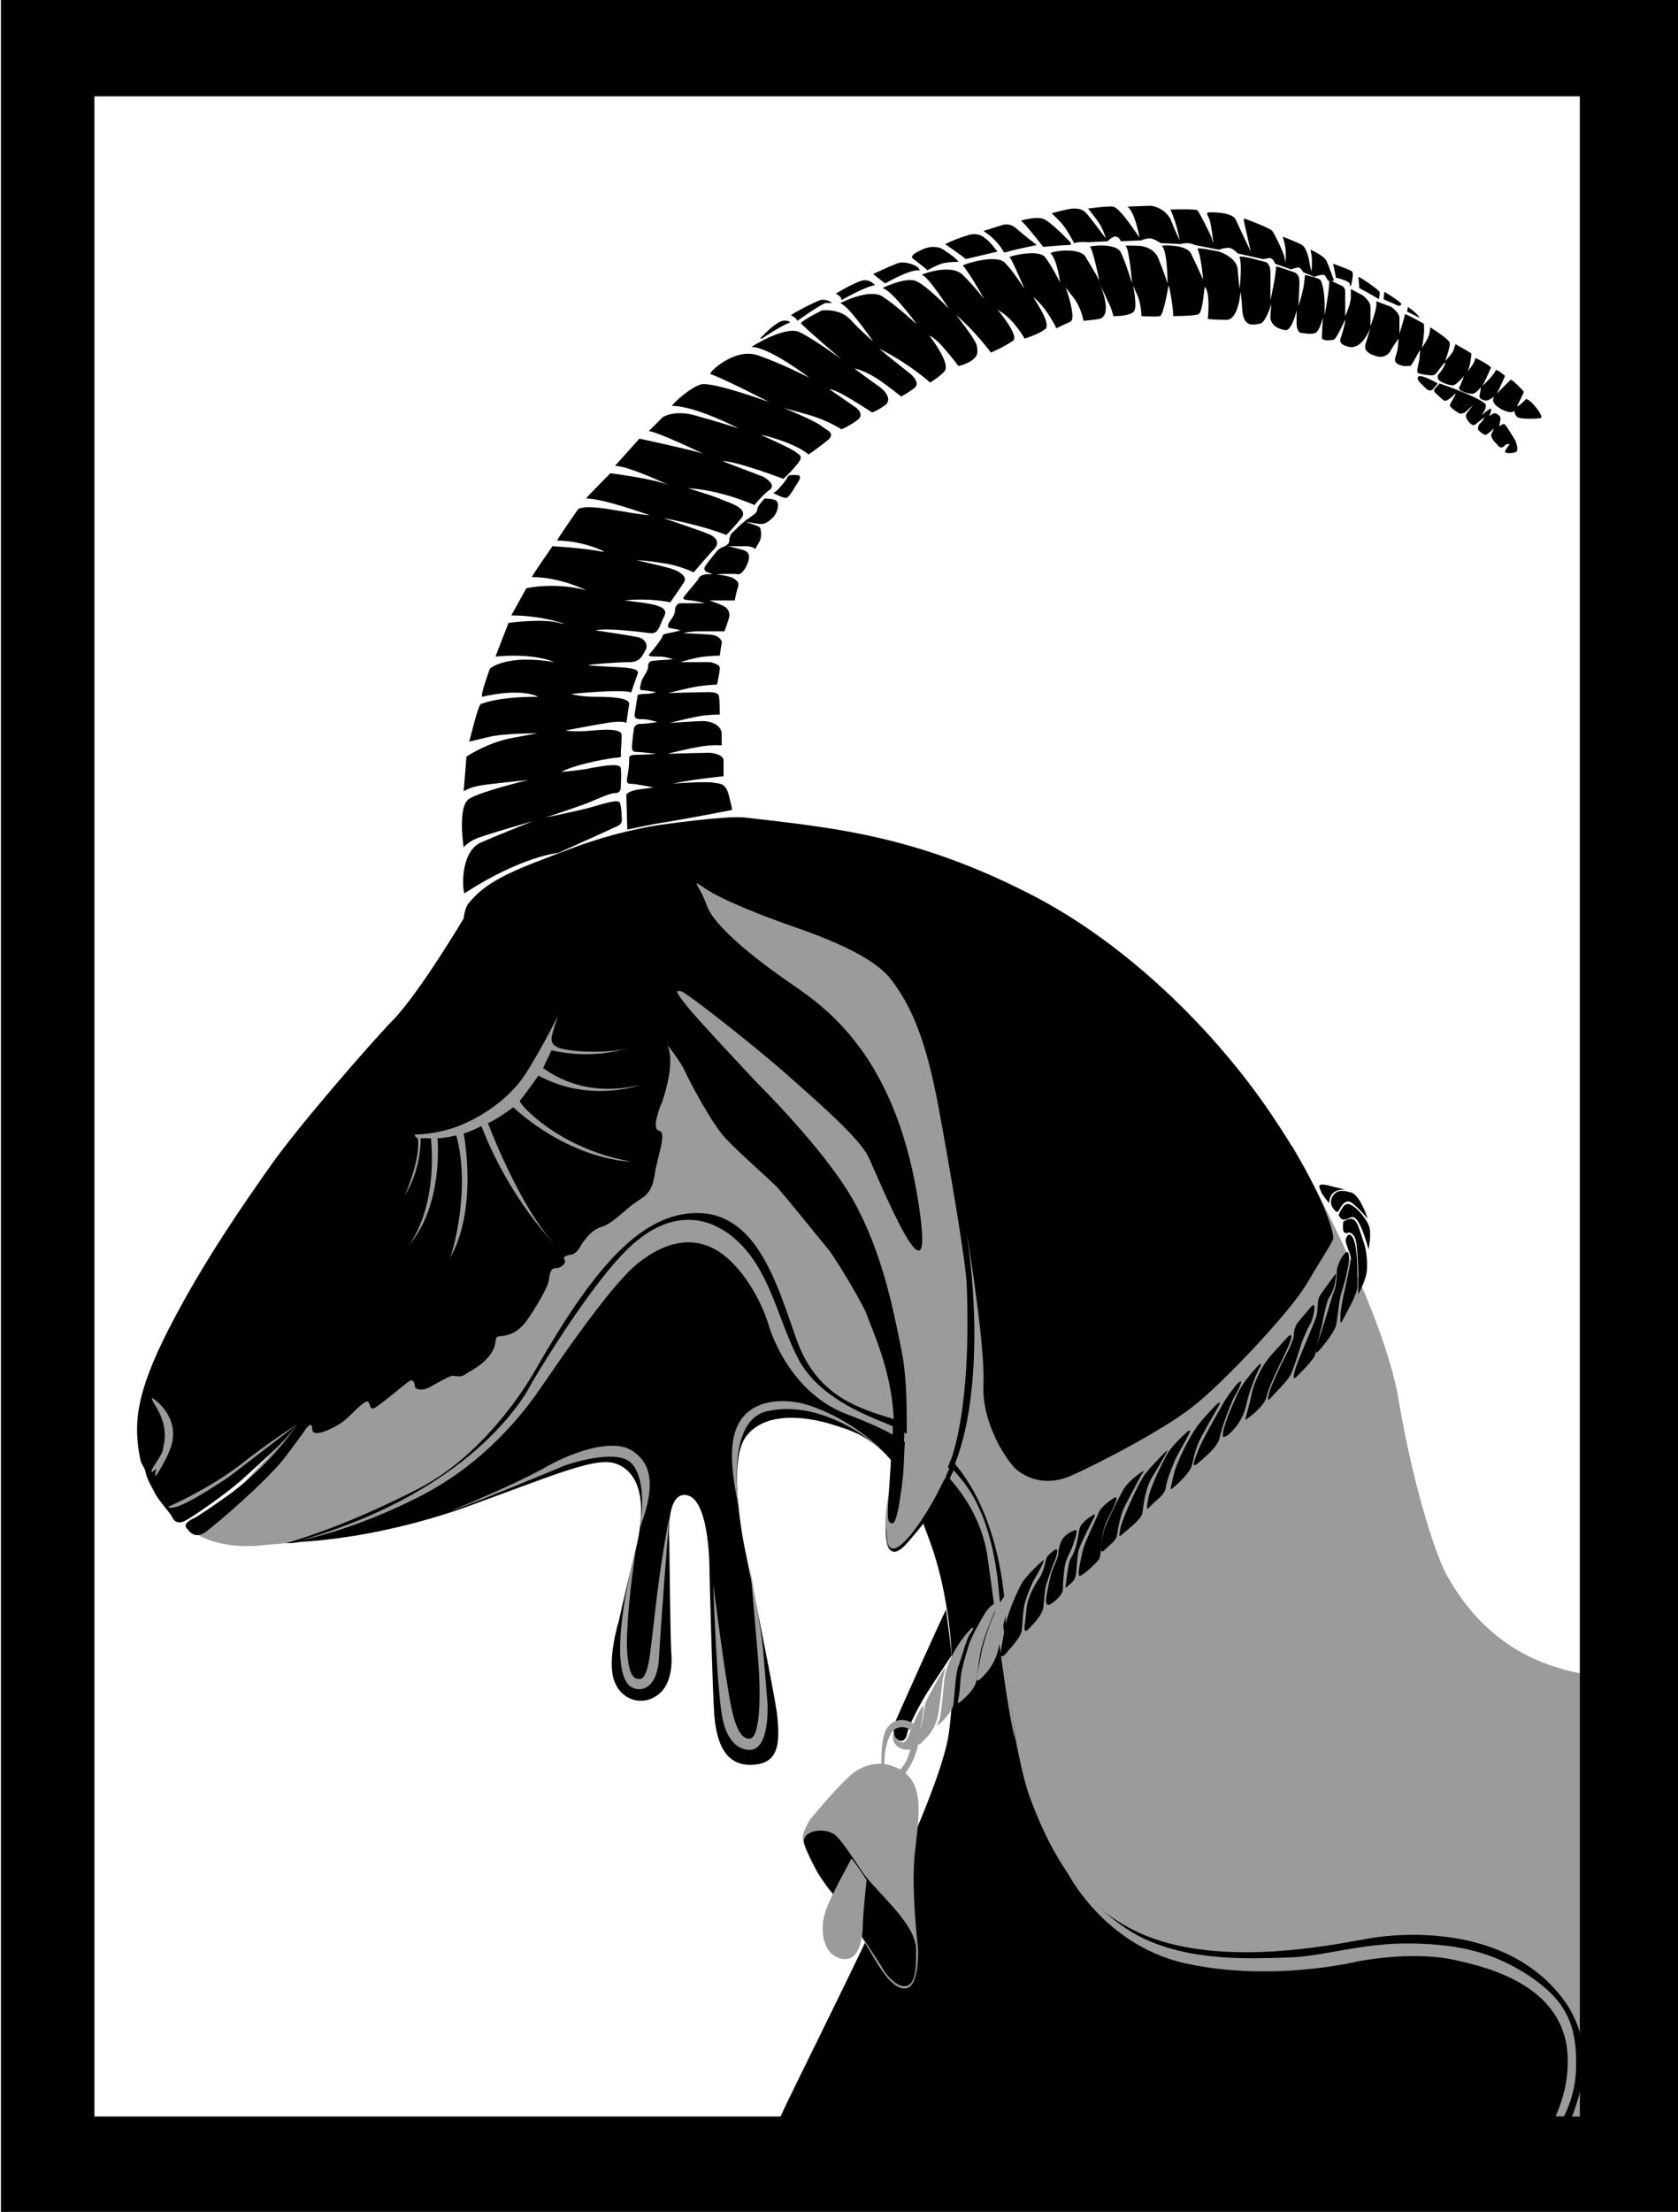
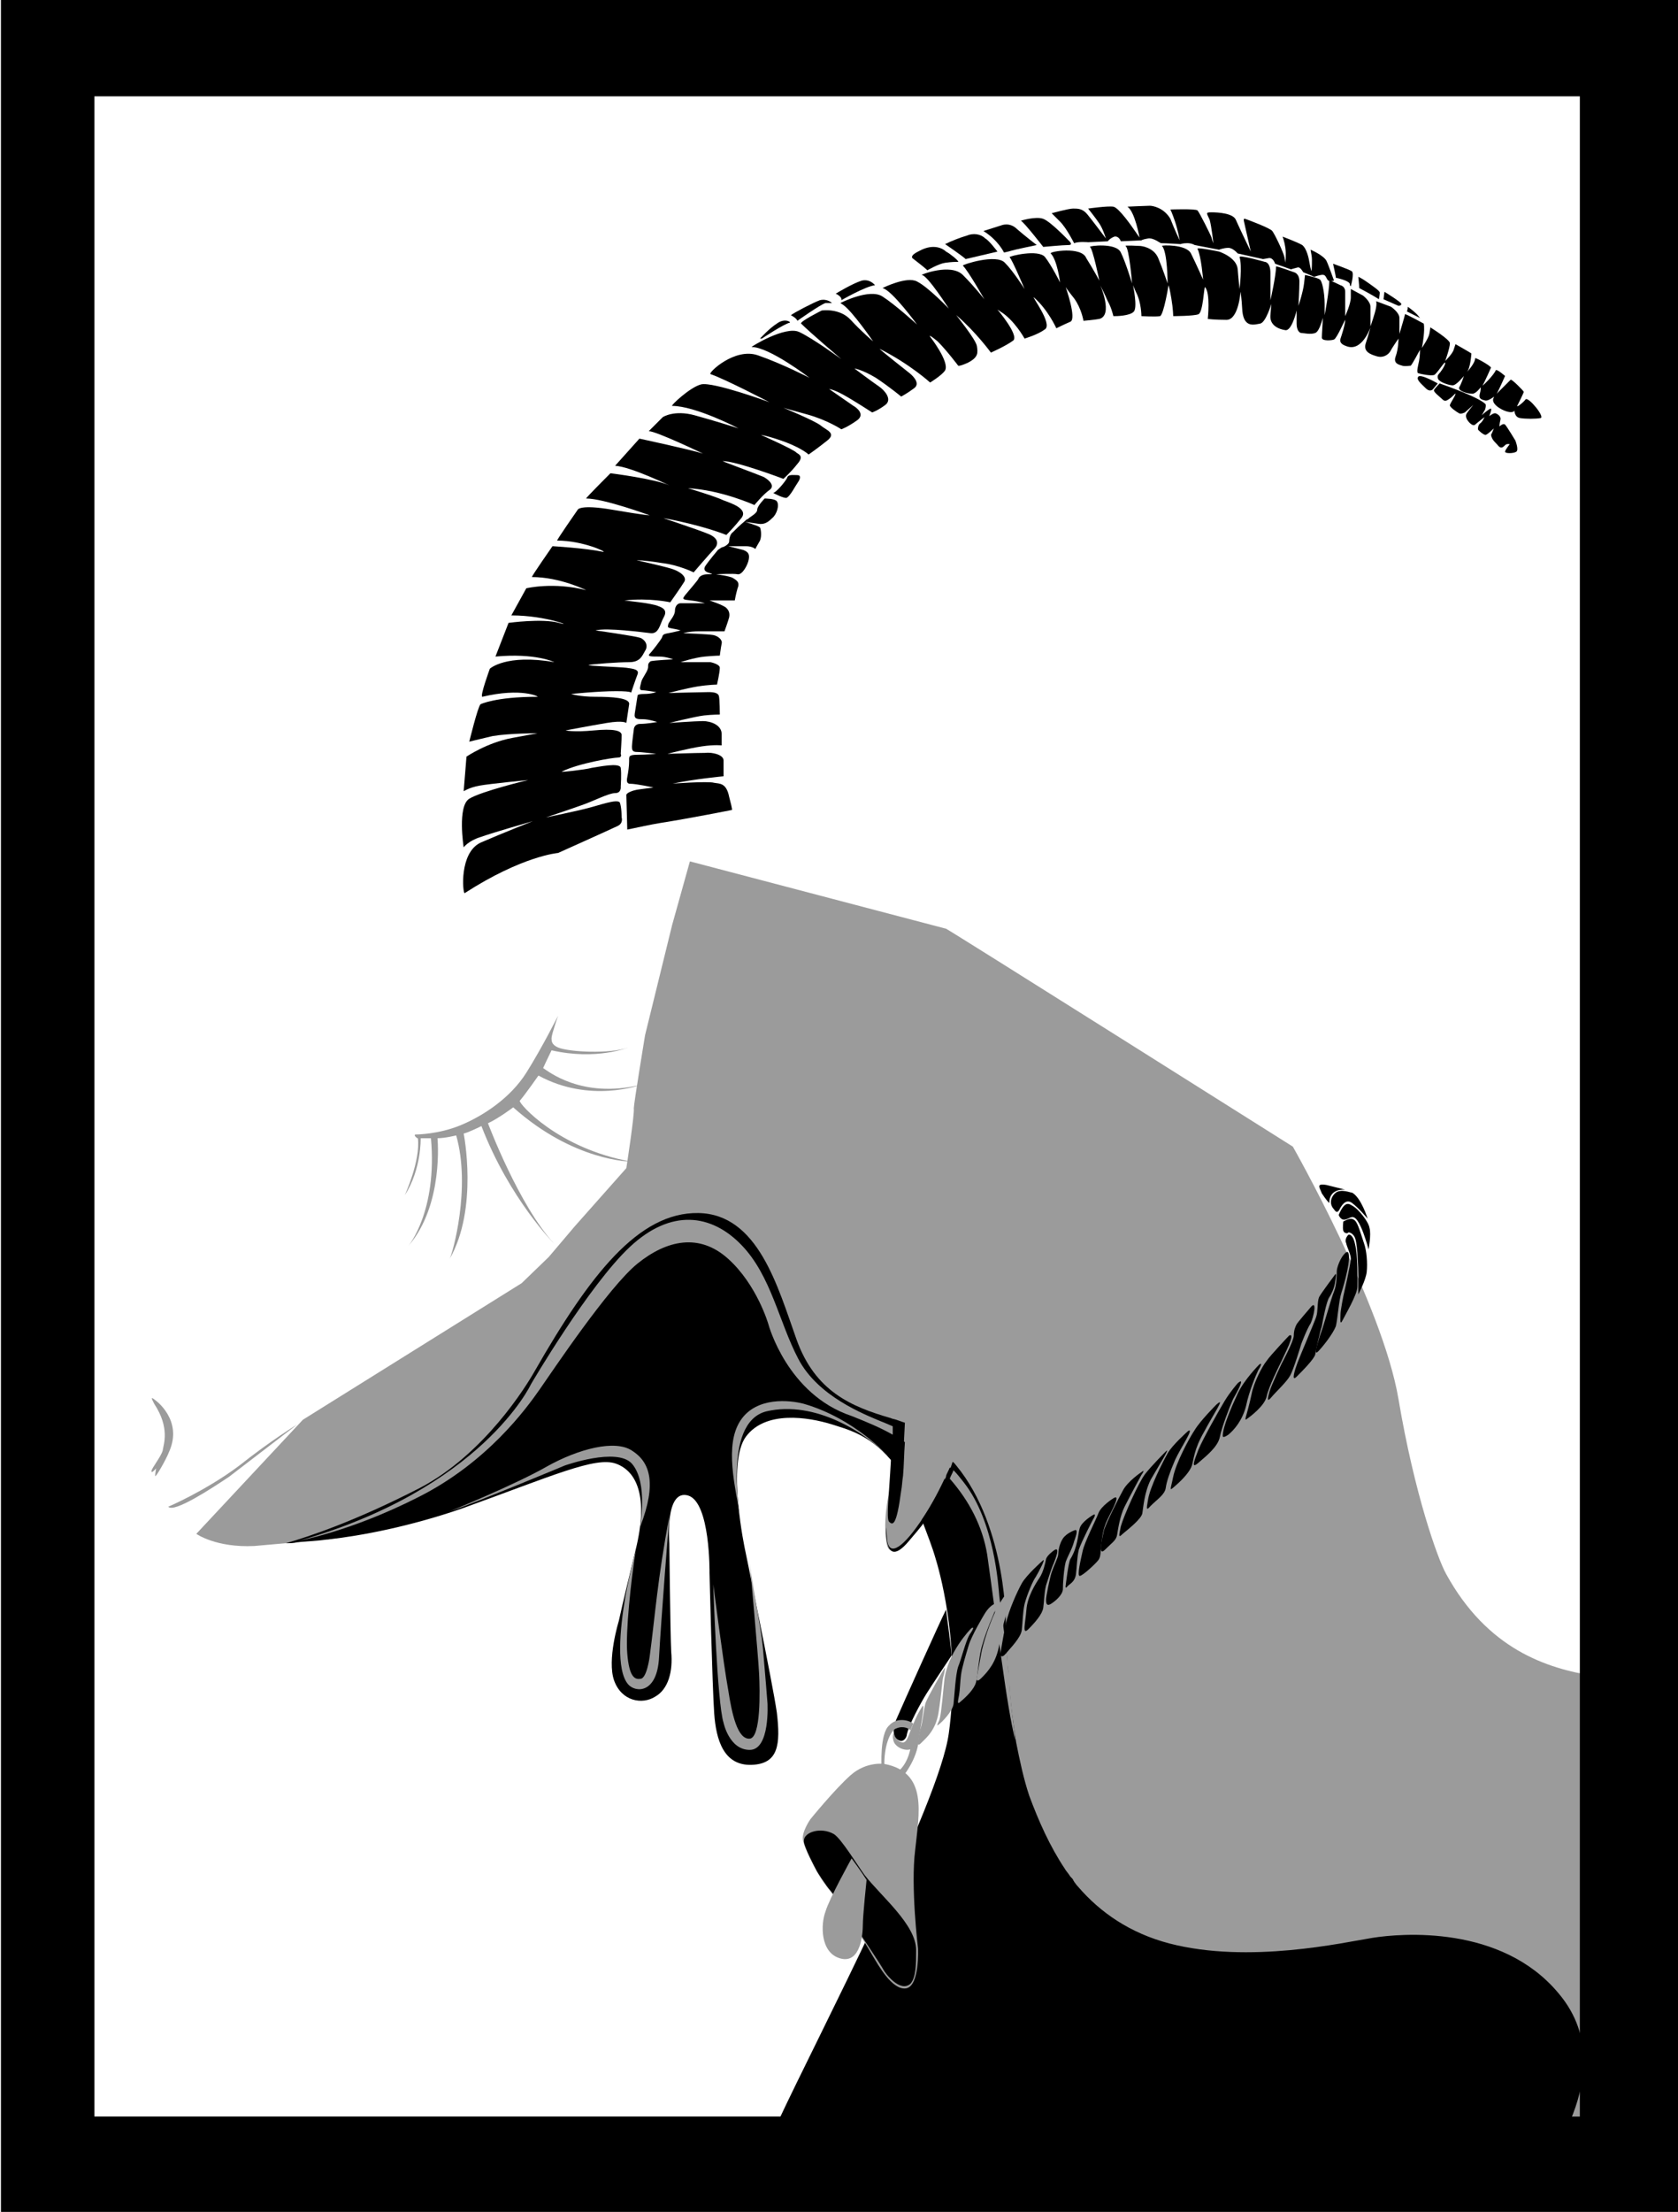
<svg xmlns="http://www.w3.org/2000/svg" version="1.1" id="Layer_1" x="0px" y="0px" viewBox="0 0 17.95 23.65" style="enable-background:new 0 0 17.95 23.65;" xml:space="preserve">
  <style type="text/css">
	.st0{fill:#9B9B9B;}
</style>
  <g>
    <path class="st0" d="M17.06,17.92v4.71h-0.78c0.05-0.34,0.13-0.92,0.07-1.19c-0.09-0.41-1.44-0.29-1.46-0.29   c-0.01,0-1.65,0.06-2.87-0.15c-1.21-0.21-0.82-0.75-1.26-1.58c-0.44-0.84-0.02-1.43-0.02-1.43s-0.06-0.9-0.13-1.35   c-0.06-0.45-0.42-0.98-0.42-0.98s-0.01,0.02-0.03,0.06c-0.01,0.02-0.03,0.05-0.04,0.09c-0.07,0.14-0.17,0.34-0.2,0.38   c-0.01,0.01-0.02,0.03-0.04,0.06c-0.08,0.11-0.24,0.3-0.3,0.32c-0.07,0.02-0.1,0.01-0.11-0.21c-0.01-0.3,0.1-0.65,0.11-0.67   c0,0,0,0,0,0l-0.11-0.31l-0.59-0.29l-0.29-0.08l-1.42-0.41l-0.78,0.59l-2.88,1.27c0,0,0,0,0,0c0,0,0,0-0.01,0c0,0,0,0,0,0   c-0.05,0-0.22,0.02-0.43,0.04c0,0,0,0-0.01,0c-0.11,0.01-0.22,0.02-0.34,0.03C2.31,16.55,2.1,16.4,2.1,16.4l1.14-1.22l2.34-1.46   l0.29-0.28l0.28-0.33l0.55-0.62c0,0,0.09-0.58,0.08-0.64C6.78,11.8,6.9,11.07,6.9,11.07l0.29-1.18l0.19-0.68   c0,0,2.7,0.71,2.74,0.72c0.03,0.01,3.71,2.33,3.71,2.33s0.96,1.69,1.13,2.7s0.42,1.71,0.51,1.87   C15.91,17.63,16.54,17.84,17.06,17.92z" />
    <path d="M9.68,15.42c-0.01,0.13-0.01,0.25-0.02,0.36c-0.01,0.06-0.01,0.11-0.02,0.16c-0.05,0.38-0.09,0.37-0.13,0.33   c-0.03-0.04,0-0.28,0.02-0.65c0-0.08,0.01-0.17,0.01-0.27C9.59,15.37,9.64,15.39,9.68,15.42z" />
-     <path d="M14.26,13.25c-0.04,0.09-0.1,0.17-0.29,0.49c-0.19,0.31-0.89,1.05-1.21,1.3c-0.33,0.26-1.07,0.64-1.33,0.75   c-0.26,0.1-0.45,0.01-0.56-0.08c-0.1-0.09-0.37-0.49-0.35-0.91c0.02-0.38-0.15-1.45-0.18-1.63c0.02,0.15,0.14,0.94,0.05,1.71   c-0.03,0.3-0.09,0.55-0.17,0.76c-0.01,0.03-0.02,0.06-0.04,0.09c-0.01-0.01-0.02-0.03-0.04-0.04c0.01-0.03,0.02-0.06,0.04-0.1   c0.21-0.65,0.17-1.66,0.16-1.87c-0.01-0.23-0.17-1.18-0.3-1.88c-0.13-0.7-0.28-1.07-0.51-1.37C9.3,10.17,8.6,9.95,8.41,9.88   c-0.2-0.07-0.65-0.24-0.85-0.37s-0.08-0.06,0,0.17c0.08,0.23,0.54,0.59,0.92,0.85c0.38,0.26,1.08,0.77,1.33,2.24   s-0.42-0.19-0.52-0.4c-0.1-0.21-0.57-0.61-0.86-0.87s-1.06-0.87-1.14-0.9c-0.08-0.02-0.05,0.02,0.06,0.16s0.76,0.83,0.76,0.83   s0.7,0.69,1.01,1.23c0.31,0.55,0.43,1.15,0.52,1.6c0.05,0.23,0.06,0.52,0.06,0.8c0,0.04,0,0.07,0,0.11   c-0.05-0.03-0.1-0.05-0.14-0.07c0-0.03,0-0.06,0-0.09c-0.02-0.52-0.24-0.97-0.29-1.12c-0.06-0.15-0.35-0.62-0.4-0.68   c-0.05-0.06-0.47-0.58-0.56-0.68c-0.09-0.09-0.41-0.37-0.55-0.52c-0.14-0.15-0.37-0.58-0.43-0.71c-0.06-0.13-0.2-0.3-0.19-0.28   c0.09,0.19-0.05,0.58-0.06,0.61c-0.01,0.02-0.12,0.28-0.03,0.3S7.03,12.36,7,12.58C6.96,12.8,6.86,12.8,6.74,12.9   s-0.21,0.19-0.31,0.22c-0.1,0.03-0.16,0.12-0.2,0.17c-0.03,0.06-0.06,0.1-0.1,0.12c-0.05,0.01-0.12,0.02-0.09,0.06   c0.02,0.03-0.03,0.09-0.1,0.09c-0.07,0-0.06,0.12-0.08,0.17c-0.02,0.06-0.13,0.26-0.24,0.41c-0.12,0.15-0.24,0.14-0.29,0.15   c-0.05,0.01,0,0.08-0.09,0.2c-0.09,0.12-0.22,0.17-0.27,0.21c-0.05,0.03-0.09,0.01-0.13,0.01c-0.03,0-0.15,0.07-0.24,0.12   c-0.09,0.05-0.16,0.02-0.16,0s-0.01-0.08-0.05-0.07c-0.03,0.01-0.36,0.3-0.4,0.3s-0.02-0.03-0.05-0.07s-0.19,0.15-0.27,0.21   s-0.33,0.19-0.33,0.08c0-0.1-0.07,0-0.07,0s-0.03,0.05-0.22,0.3S2.31,16.3,2.2,16.38c-0.12,0.08-0.17,0-0.21-0.05   c-0.03-0.05,0.09-0.1,0.09-0.1s0.03-0.01,0.33-0.22c0.48-0.34,0.75-0.75,0.77-0.78c-0.14,0.2-0.44,0.45-0.58,0.58   c-0.14,0.13-0.52,0.4-0.62,0.45s-0.13-0.02-0.15-0.06c-0.02-0.03-0.14-0.17-0.17-0.23c-0.03-0.06-0.09-0.16-0.1-0.22   c-0.01-0.06-0.05-0.09-0.06-0.15c-0.07-0.36-0.06-0.68,0.31-1.4s0.8-1.33,1.08-1.73s1.04-1.28,1.32-1.57   c0.28-0.29,0.75-1.08,0.75-1.08S4.97,9.7,5.02,9.65c0.21-0.26,0.55-0.37,1.07-0.57c0.52-0.2,0.97-0.26,0.97-0.26s0.69-0.1,0.9-0.08   c0.95,0.11,1.83,0.19,3.06,0.82c1.04,0.53,1.98,1.47,2.57,2.34C14.18,12.77,14.28,13.22,14.26,13.25z" />
    <path class="st0" d="M4.45,12.13c0,0,0.24,0,0.48-0.1s0.53-0.29,0.7-0.56c0.17-0.27,0.34-0.61,0.34-0.61s-0.07,0.2-0.07,0.24   c0,0.03,0,0.07,0.07,0.1c0.12,0.05,0.56,0.07,0.75,0c0,0-0.34,0.14-0.82,0.03c-0.04,0.08-0.09,0.19-0.09,0.19   c0.05,0.03,0.41,0.33,1.04,0.18c0,0-0.54,0.2-1.09-0.1c0,0-0.14,0.2-0.2,0.27c-0.01,0.03,0.41,0.51,1.19,0.65c0,0-0.61,0-1.26-0.58   c0,0-0.16,0.12-0.27,0.17c0,0,0.33,0.88,0.71,1.29c0,0-0.48-0.48-0.78-1.26c0,0-0.14,0.07-0.19,0.08c0,0,0.16,0.8-0.15,1.34   c0.03-0.05,0.23-0.76,0.07-1.32c0,0-0.12,0.03-0.2,0.03c0,0,0.07,0.71-0.31,1.15c0,0,0.31-0.37,0.24-1.15H4.5   c0,0,0.01,0.33-0.17,0.61c0,0,0.17-0.37,0.14-0.61C4.47,12.18,4.41,12.13,4.45,12.13z" />
    <path class="st0" d="M1.8,16.11c0,0,0.4-0.17,0.76-0.44c0.34-0.27,0.62-0.44,0.62-0.44s-0.56,0.43-0.73,0.56   C2.27,15.91,1.86,16.18,1.8,16.11z" />
    <path class="st0" d="M1.66,14.97c0,0,0.3,0.21,0.15,0.55c-0.03,0.08-0.15,0.29-0.15,0.26s0.01-0.08,0.01-0.08s-0.05,0.06-0.05,0.03   s0.1-0.15,0.12-0.22c0.01-0.07,0.08-0.24-0.09-0.5C1.63,14.97,1.6,14.92,1.66,14.97z" />
    <path d="M9.55,15.17c-0.01,0-0.02-0.01-0.03-0.01c-0.41-0.12-0.8-0.28-1-0.84c-0.2-0.56-0.41-1.34-1.05-1.35   c-0.64-0.01-1.16,0.66-1.75,1.69c-0.09,0.16-0.54,0.89-1.23,1.25c-0.7,0.36-1.19,0.52-1.43,0.59c0,0,0,0,0.01,0c0,0,0,0,0.01,0   c0.02,0,0.06,0,0.1-0.01c0.08-0.01,0.19-0.01,0.32-0.03c0,0,0,0,0,0c0,0,0,0,0.01,0c0,0,0,0,0,0c0.36-0.04,0.88-0.14,1.43-0.33   c0.97-0.35,1.43-0.56,1.65-0.48c0.22,0.08,0.35,0.35,0.21,0.92c-0.14,0.57-0.18,0.76-0.18,0.76s-0.13,0.42-0.05,0.64   c0.08,0.22,0.3,0.26,0.44,0.17c0.14-0.08,0.19-0.27,0.17-0.48c-0.01-0.21-0.02-1.16-0.02-1.16s-0.05-0.58,0.2-0.51   c0.24,0.07,0.23,0.83,0.23,0.83s0.03,1.22,0.05,1.5s0.1,0.56,0.4,0.55c0.29-0.01,0.31-0.22,0.27-0.56   c-0.05-0.34-0.34-1.74-0.34-1.74s-0.2-0.93,0.01-1.21c0.21-0.28,0.66-0.21,0.92-0.13c0.15,0.05,0.39,0.1,0.63,0.38   c0.02,0.02,0.03,0.04,0.05,0.06c0,0,0,0,0,0c0.02,0.03,0.05,0.07,0.07,0.1c0.01-0.11,0.02-0.36,0.02-0.36l0.01-0.2   C9.69,15.22,9.6,15.18,9.55,15.17z M16.67,21.31c-0.61-0.73-1.68-0.64-1.99-0.59c-0.31,0.05-1.32,0.28-2.17,0.06   c-0.42-0.11-0.74-0.33-0.98-0.61c-0.02-0.02-0.03-0.04-0.04-0.05c0-0.01-0.01-0.01-0.01-0.02c-0.01-0.02-0.03-0.03-0.04-0.05   c-0.02-0.03-0.04-0.05-0.05-0.07c0,0,0,0,0,0c-0.16-0.24-0.28-0.51-0.38-0.78c-0.06-0.18-0.1-0.37-0.14-0.57c0,0,0,0,0,0   c-0.03-0.2-0.06-0.41-0.07-0.59c0-0.04-0.01-0.08-0.01-0.12v0c0-0.03,0-0.05-0.01-0.08v0c-0.02-0.26-0.02-0.44-0.02-0.44   s0.02-1.06-0.53-1.73c-0.01-0.01-0.02-0.03-0.04-0.04c-0.01,0.03-0.02,0.07-0.04,0.1c0,0,0.01,0.01,0.01,0.01   c0.01,0.01,0.02,0.02,0.02,0.02c-0.01,0.03-0.03,0.06-0.04,0.09c-0.01-0.01-0.02-0.02-0.03-0.03c0,0-0.01-0.01-0.01-0.01   c0,0,0,0,0,0.01c-0.08,0.17-0.16,0.31-0.24,0.43c0,0.01,0,0.01,0.01,0.02c0,0.01,0.01,0.02,0.01,0.03   c0.04,0.11,0.09,0.23,0.13,0.37c0.07,0.23,0.26,0.99,0.14,1.86c-0.1,0.76-1.41,3.26-1.82,4.14h8.47   C16.95,22.31,17.07,21.78,16.67,21.31z" />
    <path class="st0" d="M9.43,15.2c0.03,0.01,0.07,0.03,0.12,0.05c0,0,0,0,0,0.01c0,0.03,0,0.05,0,0.08c-0.14-0.08-0.29-0.14-0.44-0.2   c-0.69-0.23-0.89-0.98-0.89-0.98s-0.12-0.42-0.43-0.7c-0.31-0.28-0.66-0.2-0.97,0.05s-0.91,1.15-1.05,1.35s-0.56,0.78-1.3,1.15   c-0.73,0.37-1.27,0.46-1.29,0.47c1.98-0.56,2.5-1.68,2.5-1.68s0.62-1.06,1.06-1.47c0.44-0.41,0.87-0.35,1.19-0.02   s0.4,0.82,0.61,1.22S9.24,15.12,9.43,15.2z" />
    <path d="M10.16,15.69c-0.01,0.03-0.03,0.06-0.04,0.09c0,0,0,0,0,0.01c-0.08,0.17-0.16,0.31-0.24,0.43   c-0.21,0.32-0.37,0.44-0.39,0.24c-0.01-0.13-0.01-0.13-0.01-0.13s-0.03,0.47,0.24,0.15c0.06-0.07,0.12-0.14,0.18-0.22   c0.09-0.12,0.18-0.27,0.26-0.44c0.01-0.03,0.03-0.06,0.04-0.09C10.18,15.71,10.17,15.7,10.16,15.69z" />
    <path class="st0" d="M10.86,18.6C10.86,18.6,10.86,18.6,10.86,18.6c-0.09-0.33-0.2-1.28-0.3-1.98c-0.05-0.3-0.19-0.57-0.4-0.81   c0.01-0.03,0.03-0.06,0.04-0.09c0.04,0.04,0.07,0.08,0.11,0.13c0.33,0.42,0.37,1.11,0.38,1.22c0.01,0.1,0.07,0.48,0.09,0.72   c0,0,0,0,0,0c0,0.03,0,0.06,0.01,0.08v0c0,0.03,0.01,0.08,0.01,0.12C10.81,18.26,10.87,18.62,10.86,18.6z" />
    <path class="st0" d="M7.74,18.42c0,0,0.06,0.29,0.28,0.29c0.22,0,0.19-0.5,0.19-0.5s-0.03-0.38-0.05-0.6s-0.12-0.7-0.14-0.9   c0-0.01,0.09,0.99,0.1,1.18c0.01,0.19,0.02,0.69-0.1,0.7c-0.13,0.01-0.19-0.26-0.23-0.52c-0.05-0.27-0.16-1.13-0.16-1.13   S7.67,18.2,7.74,18.42z" />
    <path class="st0" d="M6.8,16.58c0,0-0.06,0.22-0.11,0.49c-0.06,0.35-0.1,0.79,0.03,0.94c0.08,0.09,0.31,0.1,0.33-0.29   c0.02-0.38,0.11-1.51,0.11-1.51c-0.13,0.7-0.15,1.05-0.21,1.5c0,0-0.03,0.24-0.1,0.24c-0.06,0.01-0.12-0.02-0.14-0.27   C6.69,17.45,6.75,16.9,6.8,16.58z" />
    <path class="st0" d="M9.46,18.86c0,0-0.19-0.03-0.36,0.12c-0.17,0.15-0.43,0.47-0.43,0.47s-0.1,0.14-0.08,0.23   c0.02,0.09,0.12,0.29,0.19,0.4s0.23,0.3,0.23,0.3s0.28,0.45,0.33,0.54c0.05,0.08,0.2,0.36,0.35,0.34c0.15-0.02,0.13-0.43,0.13-0.43   s-0.08-0.66-0.03-1.05C9.83,19.39,9.93,18.95,9.46,18.86z" />
    <path d="M8.6,19.68c-0.01,0.05,0.13,0.31,0.13,0.31c0,0.01,0.12,0.19,0.15,0.22c0.03,0.04,0.14,0.17,0.14,0.17l0.19,0.31   c0,0,0.22,0.33,0.24,0.37s0.18,0.25,0.29,0.15C9.8,21.14,9.8,21,9.8,20.85c0-0.27-0.37-0.57-0.55-0.8   c-0.08-0.11-0.25-0.39-0.33-0.44C8.78,19.53,8.6,19.59,8.6,19.68z" />
    <path class="st0" d="M9.11,19.87c0,0,0.11,0.15,0.16,0.23c0,0-0.04,0.38-0.04,0.48c0,0.09-0.02,0.42-0.24,0.36s-0.21-0.37-0.16-0.5   C8.87,20.3,9.11,19.87,9.11,19.87z" />
-     <path class="st0" d="M16.86,22.09c0,0.21-0.06,0.4-0.13,0.54h-0.09c0.08-0.18,0.16-0.44,0.12-0.75c-0.1-0.64-0.79-0.84-1.23-0.93   c-0.44-0.09-1,0.02-1,0.02s-0.92,0.23-1.86,0.02c-0.92-0.21-1.31-1.07-1.28-1.03c0,0,0,0,0,0c0.01,0.02,0.03,0.04,0.05,0.07   c0.01,0.02,0.03,0.03,0.04,0.05c0,0.01,0.01,0.01,0.01,0.02c0.01,0.02,0.03,0.03,0.04,0.05c0.18,0.21,0.47,0.5,0.83,0.63   c0.5,0.19,1.04,0.16,1.42,0.15c0.38-0.01,0.79-0.16,1.33-0.15c0.54,0.01,0.88,0.11,1.24,0.34C16.72,21.37,16.87,21.61,16.86,22.09z   " />
    <path class="st0" d="M4.81,16.16c0,0,0.71-0.29,1.04-0.48c0.34-0.19,0.73-0.29,0.91-0.17c0.19,0.12,0.27,0.34,0.09,0.81   c-0.01,0.01,0.09-0.46-0.09-0.67c-0.16-0.18-0.72,0.02-0.72,0.02S5.11,16.06,4.81,16.16z" />
    <path class="st0" d="M9.5,15.57c0,0-0.35-0.4-0.9-0.56c-0.15-0.04-0.51-0.08-0.68,0.18c-0.17,0.26-0.06,0.7,0.01,1.08   c0,0.02-0.22-1.06,0.27-1.18C8.72,14.97,9.26,15.32,9.5,15.57z" />
    <path d="M5.97,9.12c0,0-0.38,0.03-1,0.43C4.95,9.55,4.91,9.12,5.14,9.01C5.37,8.91,5.7,8.78,5.7,8.78S5.28,8.9,5.14,8.95   C5.01,8.99,4.96,9.06,4.96,9.06S4.89,8.62,5.02,8.54c0.13-0.08,0.63-0.2,0.63-0.2S5.24,8.38,5.13,8.4S4.96,8.46,4.96,8.46   l0.03-0.37c0,0,0.22-0.15,0.49-0.2c0.27-0.05,0.27-0.05,0.27-0.05s-0.3,0-0.48,0.03C5.1,7.91,5.02,7.93,5.02,7.93   s0.09-0.37,0.12-0.4C5.14,7.53,5.3,7.45,5.75,7.45c0.02,0-0.17-0.1-0.59,0C5.13,7.45,5.24,7.15,5.24,7.15s0.17-0.16,0.69-0.07   c0,0-0.2-0.1-0.63-0.06l0.14-0.36c0,0,0.36-0.05,0.54,0c0.17,0.05-0.13-0.08-0.51-0.08l0.16-0.29c0,0,0.29-0.07,0.64,0.02   c0,0-0.28-0.14-0.58-0.14c-0.01,0,0.22-0.33,0.22-0.33S6.26,5.86,6.45,5.9c0.06,0.01-0.21-0.12-0.49-0.12   c-0.01,0,0.22-0.33,0.22-0.33s0.02-0.06,0.37,0c0.35,0.06,0.4,0.06,0.4,0.06S6.46,5.33,6.27,5.33c-0.01,0,0.26-0.27,0.26-0.27   s0.48,0.06,0.63,0.13c0.02,0.01-0.41-0.2-0.58-0.21l0.26-0.29c0,0,0.56,0.12,0.68,0.16c0,0-0.5-0.24-0.58-0.24l0.15-0.15   c0,0,0.12-0.08,0.34-0.02s0.47,0.14,0.47,0.14S7.44,4.34,7.19,4.34c-0.02,0,0.19-0.2,0.31-0.23c0.13-0.03,0.73,0.19,0.73,0.19   S7.75,4.05,7.6,4C7.57,3.99,7.86,3.71,8.11,3.8c0.26,0.09,0.55,0.24,0.55,0.24S8.23,3.71,8.04,3.71c-0.01,0,0.36-0.23,0.51-0.16   S9,3.84,9,3.84S8.67,3.56,8.57,3.46C8.55,3.44,8.79,3.32,8.79,3.32S8.98,3.29,9.1,3.42s0.24,0.23,0.24,0.23S9.12,3.33,9.02,3.26   C8.99,3.24,8.99,3.24,8.99,3.24S9.3,3.08,9.44,3.17c0.14,0.09,0.37,0.3,0.37,0.3S9.54,3.1,9.44,3.08c0,0,0.26-0.13,0.37-0.07   c0.12,0.06,0.34,0.29,0.34,0.29S9.92,2.94,9.86,2.94c-0.02,0,0.31-0.13,0.44,0s0.23,0.26,0.23,0.26s-0.17-0.3-0.23-0.36   c-0.01-0.01,0.36-0.13,0.45-0.03c0.09,0.09,0.21,0.28,0.21,0.28s-0.13-0.31-0.16-0.34c-0.01-0.01,0.31-0.09,0.38,0   c0.07,0.09,0.16,0.27,0.16,0.27s-0.03-0.24-0.1-0.31c-0.02-0.02,0.33-0.08,0.38,0.05C11.69,2.87,11.76,3,11.76,3   s-0.07-0.34-0.1-0.36c-0.02-0.01,0.28-0.05,0.33,0.06c0.05,0.1,0.12,0.33,0.12,0.33s-0.03-0.38-0.07-0.4c-0.02-0.01,0.16,0,0.16,0   s0.14,0.01,0.19,0.13c0.05,0.12,0.1,0.27,0.1,0.27s0-0.34-0.06-0.4c-0.01-0.01,0.26-0.02,0.31,0.08s0.13,0.28,0.13,0.28   s-0.02-0.25-0.06-0.33c-0.01-0.02,0.23,0.03,0.23,0.03s0.19,0.06,0.2,0.19c0.01,0.13,0.02,0.21,0.02,0.21s0.03-0.25,0-0.34   c-0.01-0.03,0.27,0.05,0.27,0.05s0.06,0,0.06,0.12s0,0.29,0,0.29s0.06-0.26,0.06-0.36c0-0.01,0.19,0.06,0.19,0.06   s0.06,0.01,0.06,0.1c0,0.09-0.01,0.26-0.01,0.26s0.05-0.15,0.06-0.24c0.01-0.09,0.01-0.09,0.01-0.09s0.14,0.03,0.16,0.05   c0.02,0.01,0.05,0.13,0.05,0.26s0,0.12,0,0.12S14.22,3.11,14.22,3c0-0.01,0.12,0.05,0.12,0.05s0.05,0.01,0.05,0.07   c0,0.06,0,0.26,0,0.26s0.06-0.13,0.06-0.2c0-0.07,0-0.09,0-0.09l0.13,0.07c0,0,0.08,0.06,0.08,0.12c0,0.06,0,0.21,0,0.21   s0.05-0.14,0.06-0.2c0.01-0.06,0-0.07,0-0.07l0.16,0.06c0,0,0.09,0.06,0.09,0.12s0,0.17,0,0.17s0.06-0.2,0.06-0.21   c0-0.01,0.2,0.1,0.2,0.1s0.01,0.03,0,0.13c-0.01,0.09-0.02,0.13-0.02,0.13s0.07-0.1,0.08-0.15c0.01-0.05,0.01-0.07,0.01-0.07   s0.21,0.13,0.21,0.17c0,0.05-0.05,0.19-0.05,0.19s0.08-0.08,0.09-0.12c0.01-0.03,0.02-0.06,0.02-0.06s0.16,0.09,0.17,0.1   c0,0-0.01,0.16-0.05,0.2c-0.01,0.01,0.09-0.09,0.09-0.15c0-0.01,0.15,0.07,0.17,0.1c0,0-0.07,0.16-0.09,0.19   C15.86,4.13,15.98,4.01,16,3.96c0.01-0.02,0.1,0.06,0.1,0.06s-0.07,0.16-0.09,0.19c0,0,0.13-0.13,0.15-0.15   c0.01-0.01,0.14,0.12,0.14,0.13s-0.06,0.13-0.07,0.15c-0.01,0.02,0.06-0.03,0.09-0.07c0.03-0.03,0.21,0.19,0.16,0.2   c-0.05,0.01-0.16,0.01-0.22,0c-0.06-0.01-0.06-0.08-0.06-0.08s-0.01,0.03-0.08,0.01c-0.07-0.02-0.18-0.09-0.14-0.15   c0.02-0.03-0.06,0.05-0.1,0.03c-0.05-0.01-0.06-0.03-0.05-0.07c0.01-0.03,0.01-0.07,0.01-0.07s-0.05,0.07-0.09,0.07   c-0.05,0-0.16-0.03-0.14-0.07c0.02-0.03,0.05-0.12,0.05-0.12s-0.08,0.1-0.12,0.1s-0.12-0.03-0.14-0.05   c-0.02-0.01-0.03-0.05-0.01-0.07c0.02-0.02,0.07-0.09,0.07-0.12S15.37,4,15.34,4.01C15.3,4.02,15.2,4,15.17,3.99   c-0.02-0.01,0-0.08,0.01-0.13c0.01-0.05,0.01-0.12,0.01-0.12s-0.09,0.17-0.1,0.17s-0.06,0.01-0.09,0c-0.03-0.01-0.1-0.02-0.07-0.1   c0.03-0.08,0.03-0.19,0.03-0.19s-0.07,0.1-0.09,0.14c-0.02,0.03-0.07,0.07-0.14,0.05s-0.15-0.05-0.12-0.14   c0.03-0.09,0.05-0.17,0.05-0.17s-0.09,0.27-0.26,0.2c-0.06-0.02-0.07-0.05-0.06-0.08c0.01-0.03,0.05-0.15,0.05-0.2   c0-0.01-0.09,0.2-0.12,0.21c-0.02,0.01-0.13,0.02-0.13-0.02s0.01-0.16,0.01-0.21c0-0.01-0.03,0.14-0.08,0.16   c-0.05,0.02-0.13,0-0.15,0s-0.05-0.03-0.05-0.1c0-0.07,0-0.14,0-0.14s-0.05,0.22-0.12,0.21c-0.07-0.01-0.17-0.05-0.16-0.16   c0.01-0.12,0.01-0.12,0.01-0.12s-0.06,0.2-0.12,0.21c-0.06,0.01-0.17,0.05-0.19-0.13c-0.01-0.17-0.02-0.21-0.02-0.21   s-0.02,0.3-0.15,0.3c-0.13,0-0.2-0.01-0.2-0.01s0.03-0.28-0.03-0.34c-0.01-0.01-0.02,0.27-0.07,0.29   c-0.05,0.02-0.27,0.02-0.27,0.02s0-0.07-0.02-0.19c-0.02-0.12-0.03-0.14-0.03-0.14s-0.05,0.31-0.09,0.33c-0.05,0.01-0.2,0-0.2,0   s0-0.15-0.06-0.26c-0.03-0.07-0.03-0.07-0.03-0.07s0.05,0.23,0.01,0.28s-0.2,0.05-0.2,0.05h-0.02c0,0-0.02-0.09-0.06-0.16   c-0.03-0.07-0.08-0.17-0.08-0.17s0.14,0.32-0.01,0.36c-0.05,0.01-0.17,0.02-0.17,0.02s-0.02-0.13-0.1-0.24   c-0.08-0.1-0.09-0.12-0.09-0.12s0.12,0.34,0.05,0.37c-0.07,0.03-0.15,0.07-0.15,0.07s-0.09-0.2-0.24-0.33   c-0.03-0.02,0.2,0.28,0.12,0.34c-0.08,0.06-0.22,0.1-0.22,0.1s-0.11-0.2-0.26-0.29c-0.03-0.02-0.03-0.02-0.03-0.02   s0.23,0.27,0.17,0.33C10.76,3.7,10.6,3.77,10.6,3.77s-0.16-0.22-0.37-0.4c-0.01-0.01,0.21,0.26,0.22,0.33   c0.01,0.07,0.02,0.12-0.1,0.18c-0.09,0.04-0.1,0.03-0.1,0.03s-0.12-0.16-0.22-0.26C9.92,3.56,9.95,3.6,9.95,3.6   s0.21,0.27,0.16,0.36c-0.03,0.05-0.16,0.13-0.16,0.13s-0.22-0.2-0.54-0.36c-0.01,0,0.32,0.26,0.32,0.26s0.13,0.1,0.05,0.16   C9.7,4.21,9.64,4.24,9.64,4.24s-0.12-0.1-0.27-0.2c-0.15-0.09-0.23-0.1-0.23-0.1s0.2,0.15,0.26,0.19s0.15,0.14,0.07,0.2   S9.33,4.41,9.33,4.41s-0.2-0.13-0.31-0.19S8.87,4.16,8.87,4.16S9.1,4.32,9.13,4.34C9.15,4.35,9.27,4.43,9.16,4.5   C9.06,4.57,9,4.59,9,4.59s-0.15-0.1-0.37-0.16S8.38,4.36,8.38,4.36s0.34,0.14,0.4,0.19s0.17,0.08,0.07,0.16   c-0.1,0.08-0.2,0.15-0.2,0.15S8.59,4.8,8.41,4.73C8.22,4.66,8.14,4.65,8.14,4.65S8.5,4.81,8.52,4.84C8.55,4.86,8.6,4.88,8.53,4.96   C8.46,5.05,8.38,5.12,8.38,5.12s-0.5-0.19-0.65-0.19c-0.01,0,0.37,0.14,0.44,0.17C8.24,5.14,8.29,5.2,8.23,5.24S8.07,5.4,8.07,5.4   S7.72,5.24,7.36,5.22c0,0,0.3,0.09,0.38,0.13c0.08,0.03,0.27,0.09,0.19,0.19S7.77,5.72,7.77,5.72S7.53,5.62,7.1,5.54   c-0.01,0,0.36,0.12,0.48,0.17s0.1,0.12,0.06,0.16S7.42,6.12,7.42,6.12s-0.16-0.08-0.34-0.1C6.9,5.99,6.81,5.99,6.81,5.99   s0.27,0.06,0.37,0.09c0.1,0.03,0.17,0.09,0.14,0.14C7.29,6.27,7.17,6.44,7.17,6.44S6.95,6.39,6.68,6.42c-0.01,0,0.3,0.03,0.36,0.06   C7.1,6.5,7.14,6.53,7.1,6.6S7.05,6.78,6.96,6.77C6.87,6.76,6.5,6.71,6.37,6.74c0,0,0.42,0.06,0.48,0.08C6.9,6.84,6.94,6.9,6.9,6.96   C6.87,7.01,6.85,7.08,6.73,7.08S6.34,7.1,6.3,7.11s0.31,0.02,0.4,0.03c0.08,0.01,0.14,0.02,0.12,0.07c-0.02,0.05-0.07,0.2-0.07,0.2   s0.03-0.02-0.16-0.02S6.11,7.42,6.11,7.42S6.2,7.45,6.37,7.45s0.37,0.01,0.36,0.08c-0.01,0.07-0.03,0.2-0.03,0.2s-0.03-0.03-0.21,0   C6.31,7.76,6.05,7.81,6.05,7.81s0.09,0.02,0.3,0s0.3,0,0.3,0.05s-0.01,0.2-0.01,0.2S6.66,8.1,6.61,8.1S6.19,8.16,6.01,8.25   C5.98,8.26,6.26,8.23,6.33,8.21c0.07-0.01,0.3-0.06,0.31,0c0.01,0.06,0,0.2,0,0.2s0.01,0.07-0.06,0.07c-0.07,0-0.24,0.09-0.36,0.13   C6.11,8.65,5.84,8.74,5.84,8.74s0.34-0.07,0.45-0.1c0.12-0.03,0.31-0.1,0.34-0.06c0.02,0.05,0.02,0.16,0.02,0.16   S6.67,8.8,6.61,8.83S5.97,9.12,5.97,9.12z" />
    <g>
      <path d="M8.18,5.33c0,0-0.08,0.08-0.08,0.12S8.03,5.52,8,5.55c-0.01,0-0.02,0.01-0.03,0.02c-0.05,0.04-0.11,0.1-0.13,0.12    C7.81,5.71,7.8,5.76,7.8,5.79c0,0.03-0.06,0.06-0.07,0.06S7.68,5.88,7.68,5.88S7.57,6.01,7.54,6.06C7.52,6.11,7.57,6.12,7.6,6.13    c0.03,0.01,0.02,0.01-0.03,0.01s-0.09,0.02-0.1,0.05c-0.01,0.02-0.08,0.1-0.13,0.16C7.29,6.41,7.3,6.41,7.39,6.42    c0.09,0.01,0.15,0.03,0.15,0.03s-0.22,0-0.26,0c-0.03,0-0.06,0.03-0.06,0.08s-0.05,0.1-0.07,0.14C7.14,6.71,7.14,6.71,7.19,6.72    c0.06,0.01,0.09,0.02,0.09,0.02S7.21,6.76,7.15,6.77C7.09,6.78,7.09,6.79,7.08,6.82C7.07,6.84,6.98,6.96,6.95,6.99    c-0.03,0.03,0.02,0.03,0.1,0.03c0.08,0,0.15,0.03,0.15,0.03s-0.2,0.01-0.24,0.02C6.92,7.1,6.94,7.12,6.93,7.15    C6.92,7.19,6.87,7.25,6.86,7.29C6.85,7.34,6.83,7.38,6.87,7.38c0.03,0,0.15,0.02,0.15,0.02S6.97,7.42,6.89,7.42    c-0.08,0-0.07,0.02-0.07,0.02S6.8,7.57,6.79,7.63s0.03,0.06,0.09,0.06s0.15,0.03,0.15,0.03S6.92,7.74,6.85,7.74    c-0.07,0-0.07,0.06-0.07,0.06S6.76,7.95,6.76,7.98c0,0.03,0,0.06,0.05,0.06c0.05,0,0.21,0.02,0.21,0.02s-0.1,0.01-0.2,0.01    S6.73,8.09,6.73,8.14S6.72,8.26,6.71,8.31c-0.01,0.05,0,0.07,0.03,0.07c0.07,0,0.25,0.04,0.25,0.04S6.92,8.43,6.84,8.44    C6.76,8.45,6.7,8.48,6.7,8.5s0.01,0.37,0.01,0.37S6.99,8.81,7.06,8.8c0.32-0.05,0.77-0.14,0.77-0.14S7.84,8.67,7.8,8.52    C7.77,8.37,7.7,8.38,7.64,8.37C7.58,8.35,7.16,8.38,7.19,8.38C7.42,8.33,7.74,8.3,7.74,8.3s0-0.12,0-0.17    c0-0.06-0.12-0.09-0.2-0.08C7.46,8.05,7.14,8.06,7.14,8.06S7.37,8,7.51,7.98s0.21-0.01,0.21-0.01s0-0.02,0-0.12    S7.6,7.71,7.52,7.71c-0.08,0-0.36,0.02-0.36,0.02s0.28-0.07,0.37-0.08c0.09-0.01,0.17-0.01,0.17-0.01s0-0.16-0.01-0.2    C7.68,7.41,7.64,7.4,7.58,7.4S7.15,7.41,7.15,7.41s0.19-0.05,0.31-0.07c0.13-0.02,0.21-0.02,0.21-0.02S7.7,7.19,7.7,7.14    C7.7,7.1,7.6,7.08,7.6,7.08H7.28c0,0,0.15-0.05,0.26-0.06S7.7,7.01,7.7,7.01s0.01-0.08,0.02-0.13C7.73,6.84,7.68,6.8,7.63,6.79    S7.31,6.77,7.31,6.77s0.06-0.02,0.17-0.02c0.12,0,0.27,0,0.27,0S7.79,6.64,7.8,6.6c0.01-0.05-0.01-0.08-0.03-0.1    C7.74,6.47,7.59,6.42,7.59,6.42s0.01,0,0.07,0s0.2,0,0.2,0s0.01-0.06,0.03-0.13C7.92,6.22,7.87,6.2,7.84,6.18S7.66,6.14,7.66,6.14    s0.19-0.01,0.23,0C7.94,6.15,8,6.04,8.01,5.98C8.02,5.92,8,5.9,7.95,5.88C7.91,5.87,7.79,5.84,7.79,5.84s0.12,0,0.19,0    s0.1,0.03,0.1,0.03S8.1,5.83,8.13,5.78c0.02-0.05,0.01-0.12,0-0.14C8.11,5.62,7.97,5.58,7.97,5.58s0.08,0.01,0.14,0.02    s0.1-0.01,0.15-0.06C8.31,5.5,8.34,5.4,8.31,5.36C8.29,5.33,8.18,5.33,8.18,5.33z" />
      <path d="M8.53,5.08c-0.05,0-0.1-0.01-0.11,0.03C8.4,5.15,8.3,5.27,8.27,5.27c0,0,0.13,0.07,0.15,0.05    C8.45,5.3,8.49,5.23,8.49,5.23s0.03-0.05,0.05-0.08S8.57,5.08,8.53,5.08z" />
    </g>
    <g>
      <path d="M16.21,4.71c0,0-0.09-0.15-0.11-0.17c-0.02-0.02-0.06,0.02-0.06,0.02s0-0.03,0.01-0.07c0.01-0.03-0.02-0.06-0.05-0.07    c-0.02-0.01-0.07,0.03-0.07,0.03s0.03-0.07,0.02-0.08c-0.01-0.01-0.1,0.07-0.1,0.07s0.02-0.03,0.03-0.05    c0.01-0.01,0.02-0.06,0.01-0.07c-0.08-0.08-0.49-0.22-0.49-0.22s-0.05,0.05-0.06,0.07c-0.01,0.02,0.06,0.07,0.09,0.1    s0.05,0.01,0.08-0.01c0.03-0.02,0.06-0.06,0.06-0.05c0,0.02-0.05,0.09-0.06,0.12c-0.01,0.02,0.08,0.08,0.1,0.09    c0.02,0.01,0.06-0.01,0.06-0.01l0.09-0.08c0,0-0.05,0.06-0.07,0.09s0,0.07,0.03,0.1s0.05,0.03,0.06,0.02    c0.01-0.01,0.1-0.08,0.1-0.08s-0.02,0.05-0.05,0.07c-0.02,0.02-0.02,0.05-0.02,0.06c0,0.01,0.06,0.06,0.08,0.06    s0.09-0.07,0.09-0.07s-0.01,0.03-0.03,0.07C15.96,4.71,16,4.73,16.03,4.77c0.03,0.03,0.05,0.01,0.07-0.01    c0.02-0.02,0.05-0.01,0.05-0.01s-0.05,0.06-0.05,0.08s0.09,0.02,0.12,0C16.25,4.81,16.21,4.71,16.21,4.71z" />
      <path d="M15.17,4.03c-0.02,0.03,0.03,0.07,0.08,0.12c0.05,0.05,0.08,0.01,0.08,0.01l0.05-0.06C15.38,4.1,15.19,3.99,15.17,4.03z" />
    </g>
    <g>
      <path d="M14.02,2.67c0,0,0,0.01,0.01,0.06c0.01,0.05,0,0.17,0,0.17s-0.01-0.02-0.02-0.08c-0.01-0.06-0.03-0.16-0.08-0.2    c-0.05-0.03-0.21-0.09-0.21-0.09s0.02,0.05,0.03,0.12c0.01,0.07,0,0.16,0,0.16s0-0.01-0.01-0.06c-0.01-0.05-0.1-0.24-0.13-0.28    c-0.02-0.03-0.26-0.12-0.29-0.13c-0.03-0.01-0.01,0.03,0.01,0.13c0.02,0.09,0.05,0.22,0.05,0.22s-0.13-0.27-0.16-0.34    c-0.03-0.07-0.19-0.08-0.26-0.08c-0.07,0-0.05,0.01-0.02,0.08c0.02,0.07,0.04,0.25,0.04,0.25s-0.01-0.02-0.02-0.06    c-0.01-0.03-0.13-0.27-0.15-0.29c-0.02-0.02-0.29-0.01-0.29-0.01s0.02,0.04,0.05,0.13c0.03,0.09,0.05,0.2,0.05,0.2    s-0.05-0.1-0.1-0.23C12.45,2.22,12.33,2.2,12.3,2.2c-0.03,0-0.25,0.01-0.24,0.01c0.08,0.05,0.13,0.33,0.13,0.33l-0.07-0.1    c0,0-0.15-0.22-0.21-0.23c-0.06-0.01-0.27,0.02-0.27,0.02s0.08,0.1,0.12,0.16s0.07,0.16,0.07,0.16s-0.15-0.2-0.2-0.26    c-0.05-0.06-0.1-0.06-0.15-0.06c-0.05,0-0.23,0.05-0.23,0.05s0.02,0.02,0.09,0.09c0.07,0.07,0.15,0.23,0.15,0.23    c0.05-0.02,0.15-0.01,0.15-0.01l0.21-0.01c0,0,0.02-0.03,0.07-0.05c0.05-0.01,0.07,0.05,0.07,0.05l0.22-0.01    c0,0,0.01-0.01,0.07-0.02c0.06-0.01,0.13,0.05,0.14,0.05c0.05,0,0.21,0.01,0.21,0.01s0.02-0.01,0.07-0.01    c0.05,0,0.08,0.02,0.08,0.02l0.26,0.05c0,0,0.05-0.02,0.1-0.02s0.1,0.06,0.1,0.06l0.27,0.06c0,0,0.01,0,0.06-0.01    c0.05-0.01,0.07,0.06,0.07,0.06l0.17,0.06c0,0,0.03-0.01,0.07-0.02c0.03-0.01,0.06,0.05,0.06,0.05l0.12,0.05    c0,0,0.02-0.01,0.07-0.02c0.05-0.01,0.05,0.02,0.07,0.05s0.07,0.01,0.07,0.01s-0.06-0.17-0.08-0.21    C14.16,2.73,14.02,2.67,14.02,2.67z" />
      <path d="M11.43,2.57c0,0-0.19-0.2-0.27-0.23c-0.08-0.03-0.24,0.02-0.24,0.02c0.03,0.01,0.24,0.28,0.24,0.28s0.21-0.02,0.27-0.02    S11.43,2.57,11.43,2.57z" />
      <path d="M10.71,2.41l-0.19,0.06c0.16,0.1,0.22,0.23,0.22,0.23s0.05-0.01,0.08-0.02c0.03-0.01,0.27-0.06,0.27-0.06    s-0.13-0.1-0.21-0.17C10.8,2.37,10.71,2.41,10.71,2.41z" />
      <path d="M10.54,2.55c-0.05-0.05-0.13-0.06-0.2-0.03c-0.07,0.02-0.17,0.06-0.23,0.09c0,0,0.19,0.13,0.22,0.16l0.34-0.08    C10.67,2.69,10.58,2.57,10.54,2.55z" />
      <path d="M10.12,2.69C10.09,2.66,9.99,2.6,9.84,2.68C9.8,2.7,9.74,2.73,9.76,2.76c0,0,0.13,0.1,0.15,0.12    c0.01,0.01,0.01,0.01,0.01,0.01s0.12-0.07,0.19-0.08c0.07-0.01,0.11-0.01,0.14-0.01C10.26,2.79,10.16,2.71,10.12,2.69z" />
-       <path d="M9.79,2.84c0,0-0.12-0.06-0.2-0.02C9.51,2.85,9.34,2.93,9.34,2.93s0.1,0.08,0.13,0.1c0,0,0.24-0.14,0.35-0.14    c0.02,0,0.02,0,0.02,0S9.83,2.86,9.79,2.84z" />
      <path d="M9.22,3C9.12,3.03,8.94,3.14,8.94,3.14s0.07,0.03,0.06,0.07c0,0,0.26-0.15,0.36-0.16C9.36,3.05,9.31,2.98,9.22,3z" />
      <path d="M8.77,3.21C8.69,3.24,8.5,3.34,8.46,3.37c0,0,0.06,0.03,0.07,0.06c0,0,0.24-0.17,0.3-0.19C8.89,3.24,8.9,3.24,8.9,3.24    S8.85,3.19,8.77,3.21z" />
      <path d="M8.31,3.46C8.23,3.51,8.13,3.62,8.13,3.62h0.02c0,0,0.24-0.16,0.3-0.17C8.46,3.44,8.39,3.4,8.31,3.46z" />
      <path d="M14.46,2.9c-0.03-0.02-0.2-0.08-0.2-0.08s0.03,0.13,0.03,0.15c0,0,0.15,0.03,0.15,0.07c0,0.02,0.01,0.02,0.01,0.02    S14.49,2.92,14.46,2.9z" />
      <path d="M14.63,3.02c-0.07-0.05-0.1-0.06-0.1-0.06s0.01,0.09,0.01,0.12c0,0,0.17,0.09,0.21,0.12c0,0,0.01-0.05,0.01-0.07    S14.7,3.07,14.63,3.02z" />
      <path d="M14.81,3.12c0,0-0.01,0.07-0.01,0.08l0.16,0.07c0,0,0.03,0,0.03-0.02S14.81,3.12,14.81,3.12z" />
      <path d="M15.06,3.28c0,0,0,0.03-0.01,0.05l0.14,0.07C15.18,3.39,15.17,3.36,15.06,3.28z" />
    </g>
    <g>
      <path d="M14.22,12.86c0-0.16,0.17-0.14,0.17-0.14s-0.08-0.02-0.2-0.05c-0.12-0.02-0.07,0.03-0.05,0.09    C14.18,12.82,14.22,12.87,14.22,12.86z" />
      <path d="M14.28,12.76c-0.06,0.06-0.05,0.13-0.01,0.17c0.03,0.05,0.05,0.02,0.06,0c0.01-0.02,0.06-0.12,0.13-0.07    c0.07,0.05,0.17,0.17,0.17,0.17s-0.07-0.23-0.17-0.28C14.46,12.76,14.34,12.7,14.28,12.76z" />
      <path d="M14.65,13.13c-0.01-0.07-0.12-0.2-0.17-0.23s-0.09-0.07-0.16,0.09c0,0,0.02,0.06,0.07,0.05c0.05-0.01,0.08-0.06,0.13,0.01    c0.05,0.07,0.09,0.21,0.1,0.24c0.01,0.03,0.02,0.07,0.02,0.07S14.67,13.2,14.65,13.13z" />
      <path d="M14.48,13.04c-0.03-0.02-0.07,0-0.11,0.02c0,0-0.01,0.07,0,0.1s0.05,0.03,0.05,0.02s0.06,0,0.08,0.07    c0.02,0.07,0.03,0.29,0.03,0.4c0,0.1,0,0.19,0,0.19s0.08-0.15,0.09-0.24c0.01-0.09,0-0.23-0.03-0.31    C14.54,13.14,14.52,13.06,14.48,13.04z" />
      <path d="M14.43,13.2c-0.01,0-0.05,0.05-0.03,0.09c0.01,0.05,0.05,0.12,0.05,0.17s-0.08,0.4-0.08,0.4s-0.03,0.15-0.03,0.19    s-0.01,0.13,0.02,0.07c0.03-0.06,0.16-0.28,0.16-0.36C14.52,13.69,14.54,13.21,14.43,13.2z" />
      <path d="M14.42,13.39c0,0-0.01-0.02-0.05,0.03s-0.07,0.14-0.07,0.17s0,0.15-0.03,0.22c-0.03,0.07-0.11,0.37-0.15,0.47    c-0.03,0.1-0.07,0.22-0.02,0.17c0.05-0.05,0.16-0.19,0.19-0.27c0.02-0.08,0.03-0.27,0.06-0.36S14.46,13.44,14.42,13.39z" />
      <path d="M14.22,13.87c0.02-0.03,0.05-0.09,0.06-0.15c0.01-0.06,0.02-0.12,0-0.09c0,0-0.15,0.2-0.17,0.24    c-0.02,0.05-0.01,0.15-0.03,0.21s-0.17,0.41-0.2,0.49s-0.07,0.21-0.01,0.15s0.19-0.19,0.2-0.24c0.01-0.06,0.05-0.24,0.07-0.3    C14.15,14.12,14.19,13.91,14.22,13.87z" />
      <path d="M14.02,14.15c0.03-0.06,0.08-0.28-0.01-0.16c0,0-0.13,0.15-0.14,0.17c-0.01,0.02-0.03,0.06-0.03,0.12s-0.13,0.3-0.13,0.3    s-0.11,0.23-0.13,0.3c-0.02,0.07-0.03,0.12,0.02,0.06s0.16-0.16,0.2-0.23s0.12-0.34,0.12-0.34S13.98,14.21,14.02,14.15z" />
      <path d="M13.79,14.28c0,0-0.2,0.21-0.24,0.27c-0.05,0.06-0.14,0.24-0.16,0.35c-0.02,0.1-0.06,0.24-0.06,0.24s-0.02,0.06,0.01,0.03    c0.03-0.02,0.19-0.14,0.21-0.24c0.02-0.1,0.14-0.34,0.16-0.38C13.73,14.5,13.87,14.24,13.79,14.28z" />
      <path d="M13.46,14.65c0.02-0.03,0.05-0.09,0.01-0.06c0,0-0.16,0.16-0.23,0.31c-0.07,0.15-0.16,0.36-0.16,0.45    c0,0.01,0,0.03,0.06-0.01c0.06-0.05,0.15-0.15,0.19-0.31C13.36,14.88,13.44,14.69,13.46,14.65z" />
      <path d="M13.24,14.79c0,0-0.08,0.09-0.14,0.19s-0.23,0.4-0.28,0.52c-0.05,0.13-0.08,0.21,0,0.14s0.21-0.17,0.23-0.28    c0.02-0.1,0.1-0.31,0.14-0.4C13.23,14.89,13.33,14.71,13.24,14.79z" />
      <path d="M13.01,15.02c0,0-0.17,0.17-0.23,0.27c-0.06,0.09-0.2,0.35-0.23,0.5s-0.05,0.16,0.03,0.09c0.08-0.07,0.15-0.15,0.17-0.21    s0.02-0.17,0.13-0.36C12.98,15.12,13.12,14.92,13.01,15.02z" />
      <path d="M12.71,15.3c0,0-0.17,0.15-0.22,0.24s-0.19,0.36-0.21,0.5c-0.01,0.07-0.03,0.13,0.03,0.06c0.07-0.07,0.15-0.12,0.16-0.19    c0.01-0.07,0.04-0.16,0.1-0.3C12.63,15.48,12.78,15.26,12.71,15.3z" />
      <path d="M12.47,15.52c0,0-0.15,0.15-0.22,0.24s-0.23,0.45-0.26,0.56c-0.02,0.1-0.03,0.13,0.02,0.08c0.06-0.05,0.2-0.16,0.21-0.22    c0.01-0.06,0.02-0.22,0.09-0.36C12.39,15.68,12.53,15.46,12.47,15.52z" />
      <path d="M12.21,15.77c0,0,0.05-0.07,0-0.03c0,0-0.15,0.1-0.2,0.2c-0.05,0.09-0.17,0.33-0.2,0.42c-0.02,0.09-0.07,0.29,0.01,0.21    c0.08-0.08,0.12-0.1,0.13-0.16c0.01-0.06,0.03-0.2,0.08-0.3C12.09,15.99,12.21,15.77,12.21,15.77z" />
      <path d="M11.91,16.02c0,0-0.13,0.08-0.16,0.16s-0.15,0.31-0.17,0.41c-0.02,0.09-0.06,0.26-0.03,0.26s0.17-0.13,0.2-0.17    s0.02-0.1,0.03-0.16s0.01-0.16,0.07-0.28S11.99,15.97,11.91,16.02z" />
      <path d="M11.69,16.25c0,0,0.05-0.08,0-0.05c0,0-0.12,0.07-0.14,0.14c-0.02,0.07-0.02,0.2-0.1,0.33c-0.02,0.03-0.05,0.28-0.05,0.28    s-0.01,0.05,0.02,0.01c0.03-0.03,0.08-0.05,0.09-0.13c0.01-0.08,0.01-0.17,0.03-0.26C11.57,16.48,11.69,16.25,11.69,16.25z" />
      <path d="M11.49,16.48c0.01-0.03,0.05-0.13,0.01-0.12c0,0-0.09,0.03-0.13,0.09s-0.05,0.14-0.05,0.17c0,0.03-0.05,0.13-0.07,0.19    s-0.06,0.26-0.06,0.29c0,0.03,0,0.08,0.05,0.05c0.05-0.03,0.13-0.1,0.13-0.16s0.01-0.21,0.03-0.29    C11.43,16.62,11.47,16.56,11.49,16.48z" />
      <path d="M11.27,16.72c0.02-0.05,0.08-0.2,0-0.14c0,0-0.07,0.05-0.08,0.09c-0.01,0.05-0.03,0.14-0.07,0.2s-0.13,0.2-0.14,0.34    c-0.01,0.14-0.05,0.28,0.02,0.21c0.07-0.07,0.15-0.16,0.16-0.23c0.01-0.07,0.01-0.16,0.03-0.24    C11.22,16.86,11.25,16.76,11.27,16.72z" />
      <path d="M11.08,16.86c0.03-0.05,0.12-0.22,0.07-0.17c0,0-0.17,0.15-0.22,0.24c-0.05,0.09-0.14,0.29-0.17,0.43    c-0.03,0.14-0.06,0.33-0.06,0.33s0.01,0.05,0.06-0.01s0.16-0.17,0.17-0.25c0.01-0.08,0.01-0.19,0.03-0.28    C10.99,17.04,11.05,16.9,11.08,16.86z" />
      <path class="st0" d="M10.9,16.92c0,0-0.1,0.04-0.21,0.23s-0.18,0.46-0.19,0.51c-0.01,0.06-0.05,0.27-0.05,0.27    s-0.02,0.08,0.05,0.01c0.07-0.07,0.16-0.17,0.19-0.36c0.03-0.19,0.1-0.42,0.13-0.5C10.86,17.01,10.94,16.89,10.9,16.92z" />
      <path class="st0" d="M10.67,17.17c0.02-0.05-0.07-0.03-0.14,0.09c0,0-0.14,0.23-0.17,0.34c-0.03,0.1-0.07,0.23-0.08,0.31    c-0.01,0.08-0.01,0.15-0.02,0.21s-0.03,0.12,0.02,0.07c0.06-0.05,0.14-0.13,0.16-0.2c0.02-0.07,0.03-0.29,0.07-0.41    C10.54,17.47,10.64,17.22,10.67,17.17z" />
      <path class="st0" d="M10.37,17.48c0.05-0.07,0.05-0.09,0.02-0.07c0,0-0.26,0.26-0.29,0.57c-0.03,0.31-0.04,0.4-0.06,0.43    c0,0-0.03,0.06,0,0.03c0.03-0.02,0.15-0.14,0.16-0.22c0.01-0.08,0.02-0.31,0.05-0.4C10.28,17.75,10.33,17.55,10.37,17.48z" />
      <path class="st0" d="M10.09,17.93c0.01-0.03,0.03-0.13,0.01-0.09c0,0-0.17,0.29-0.2,0.37c-0.02,0.08-0.03,0.2-0.05,0.26    s-0.03,0.15-0.03,0.15s-0.01,0.06,0.03,0.02c0.06-0.06,0.16-0.14,0.19-0.33C10.07,18.12,10.08,17.96,10.09,17.93z" />
      <path class="st0" d="M9.87,18.24c0,0-0.05,0.07-0.09,0.17c-0.05,0.1-0.07,0.22-0.12,0.22c-0.05,0-0.08-0.05-0.09-0.07    c-0.01-0.02-0.01-0.03-0.01-0.03s-0.02,0.03,0,0.09s0.12,0.11,0.19,0.08c0.06-0.03,0.08-0.13,0.08-0.13S9.9,18.21,9.87,18.24z" />
    </g>
    <path d="M10.12,17.21c0,0,0.06,0.45,0.06,0.49c0,0-0.22,0.33-0.27,0.41c-0.05,0.08-0.19,0.33-0.21,0.44c0,0.02-0.03,0.08-0.08,0.06   c-0.05-0.02-0.09-0.09-0.03-0.23C9.65,18.24,10.05,17.35,10.12,17.21z" />
    <g>
      <path class="st0" d="M9.82,18.5l-0.08,0.19c0,0-0.02,0.14-0.11,0.23c-0.04,0.05,0.04,0.06,0.04,0.06S9.87,18.73,9.82,18.5z" />
      <path class="st0" d="M9.74,18.5c0.01-0.03,0.03-0.07,0.03-0.07c-0.03-0.03-0.17-0.08-0.26,0.02c-0.1,0.09-0.08,0.44-0.08,0.44    s0.03,0.1,0.03-0.03c0-0.23,0.08-0.37,0.13-0.38C9.66,18.45,9.72,18.48,9.74,18.5z" />
    </g>
    <path d="M0.01,23.66V0h17.95v23.66H0.01z M16.9,22.63V1.03H1.01v21.6H16.9z" />
  </g>
</svg>